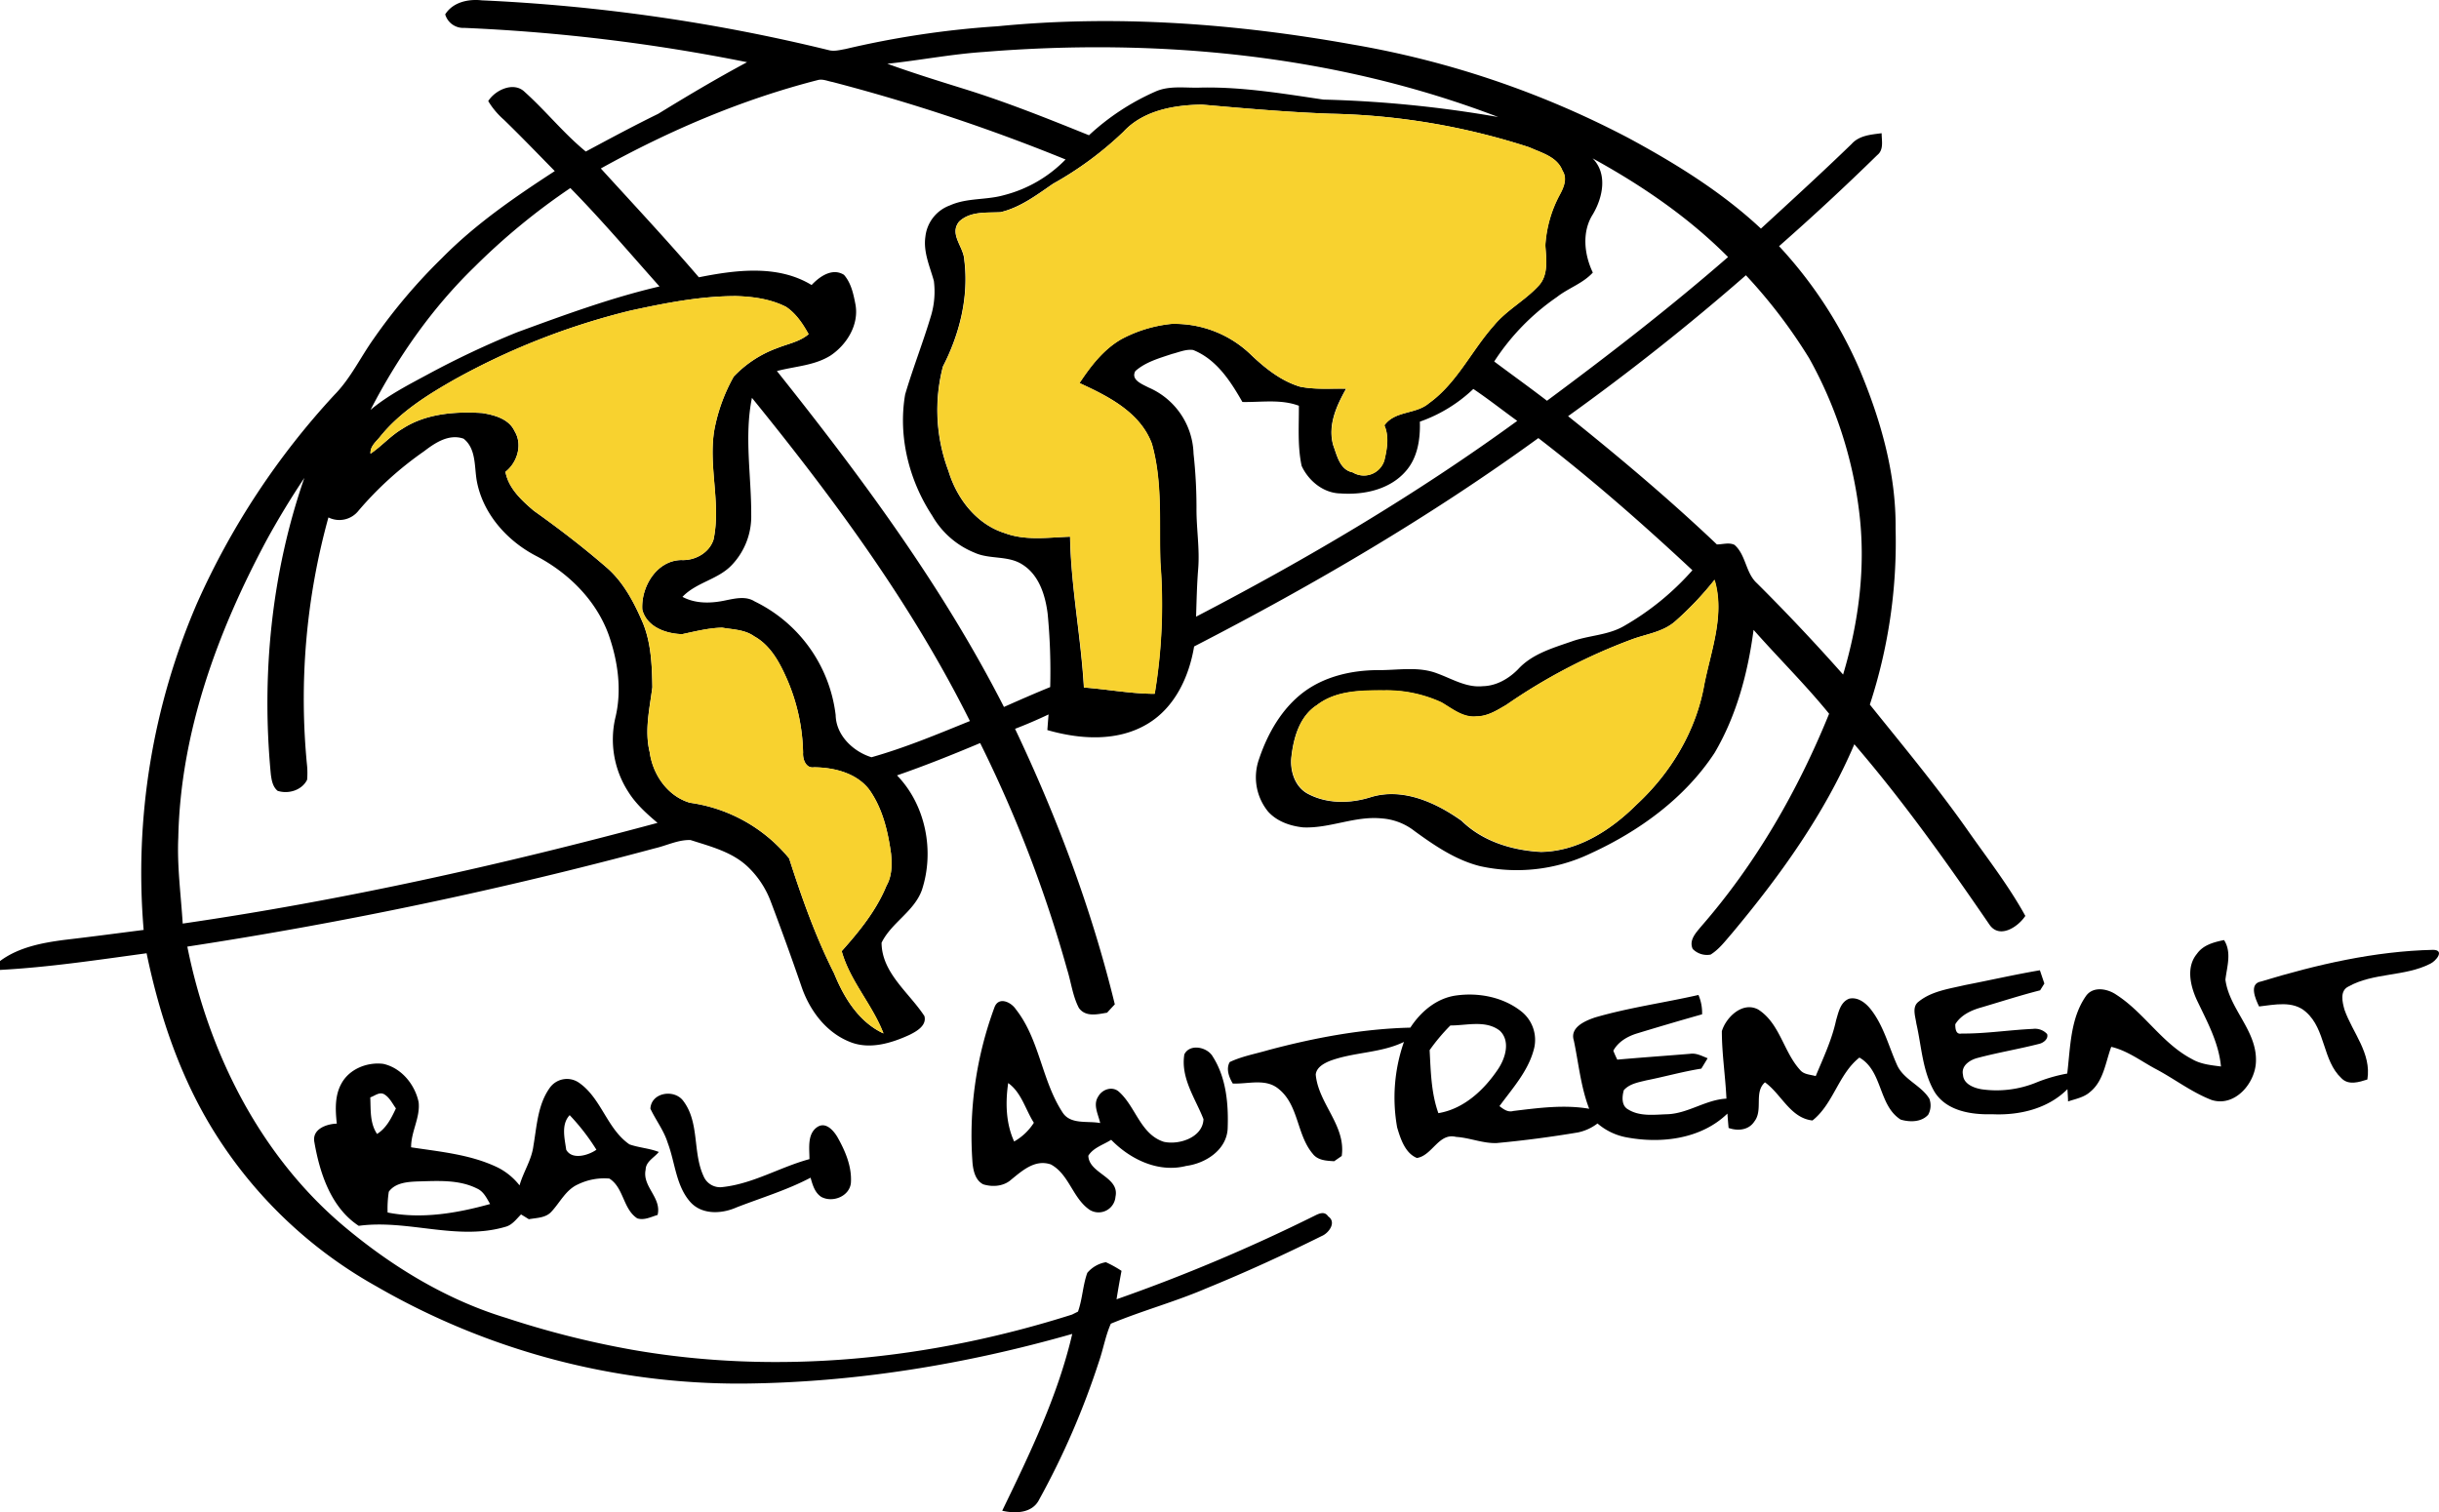
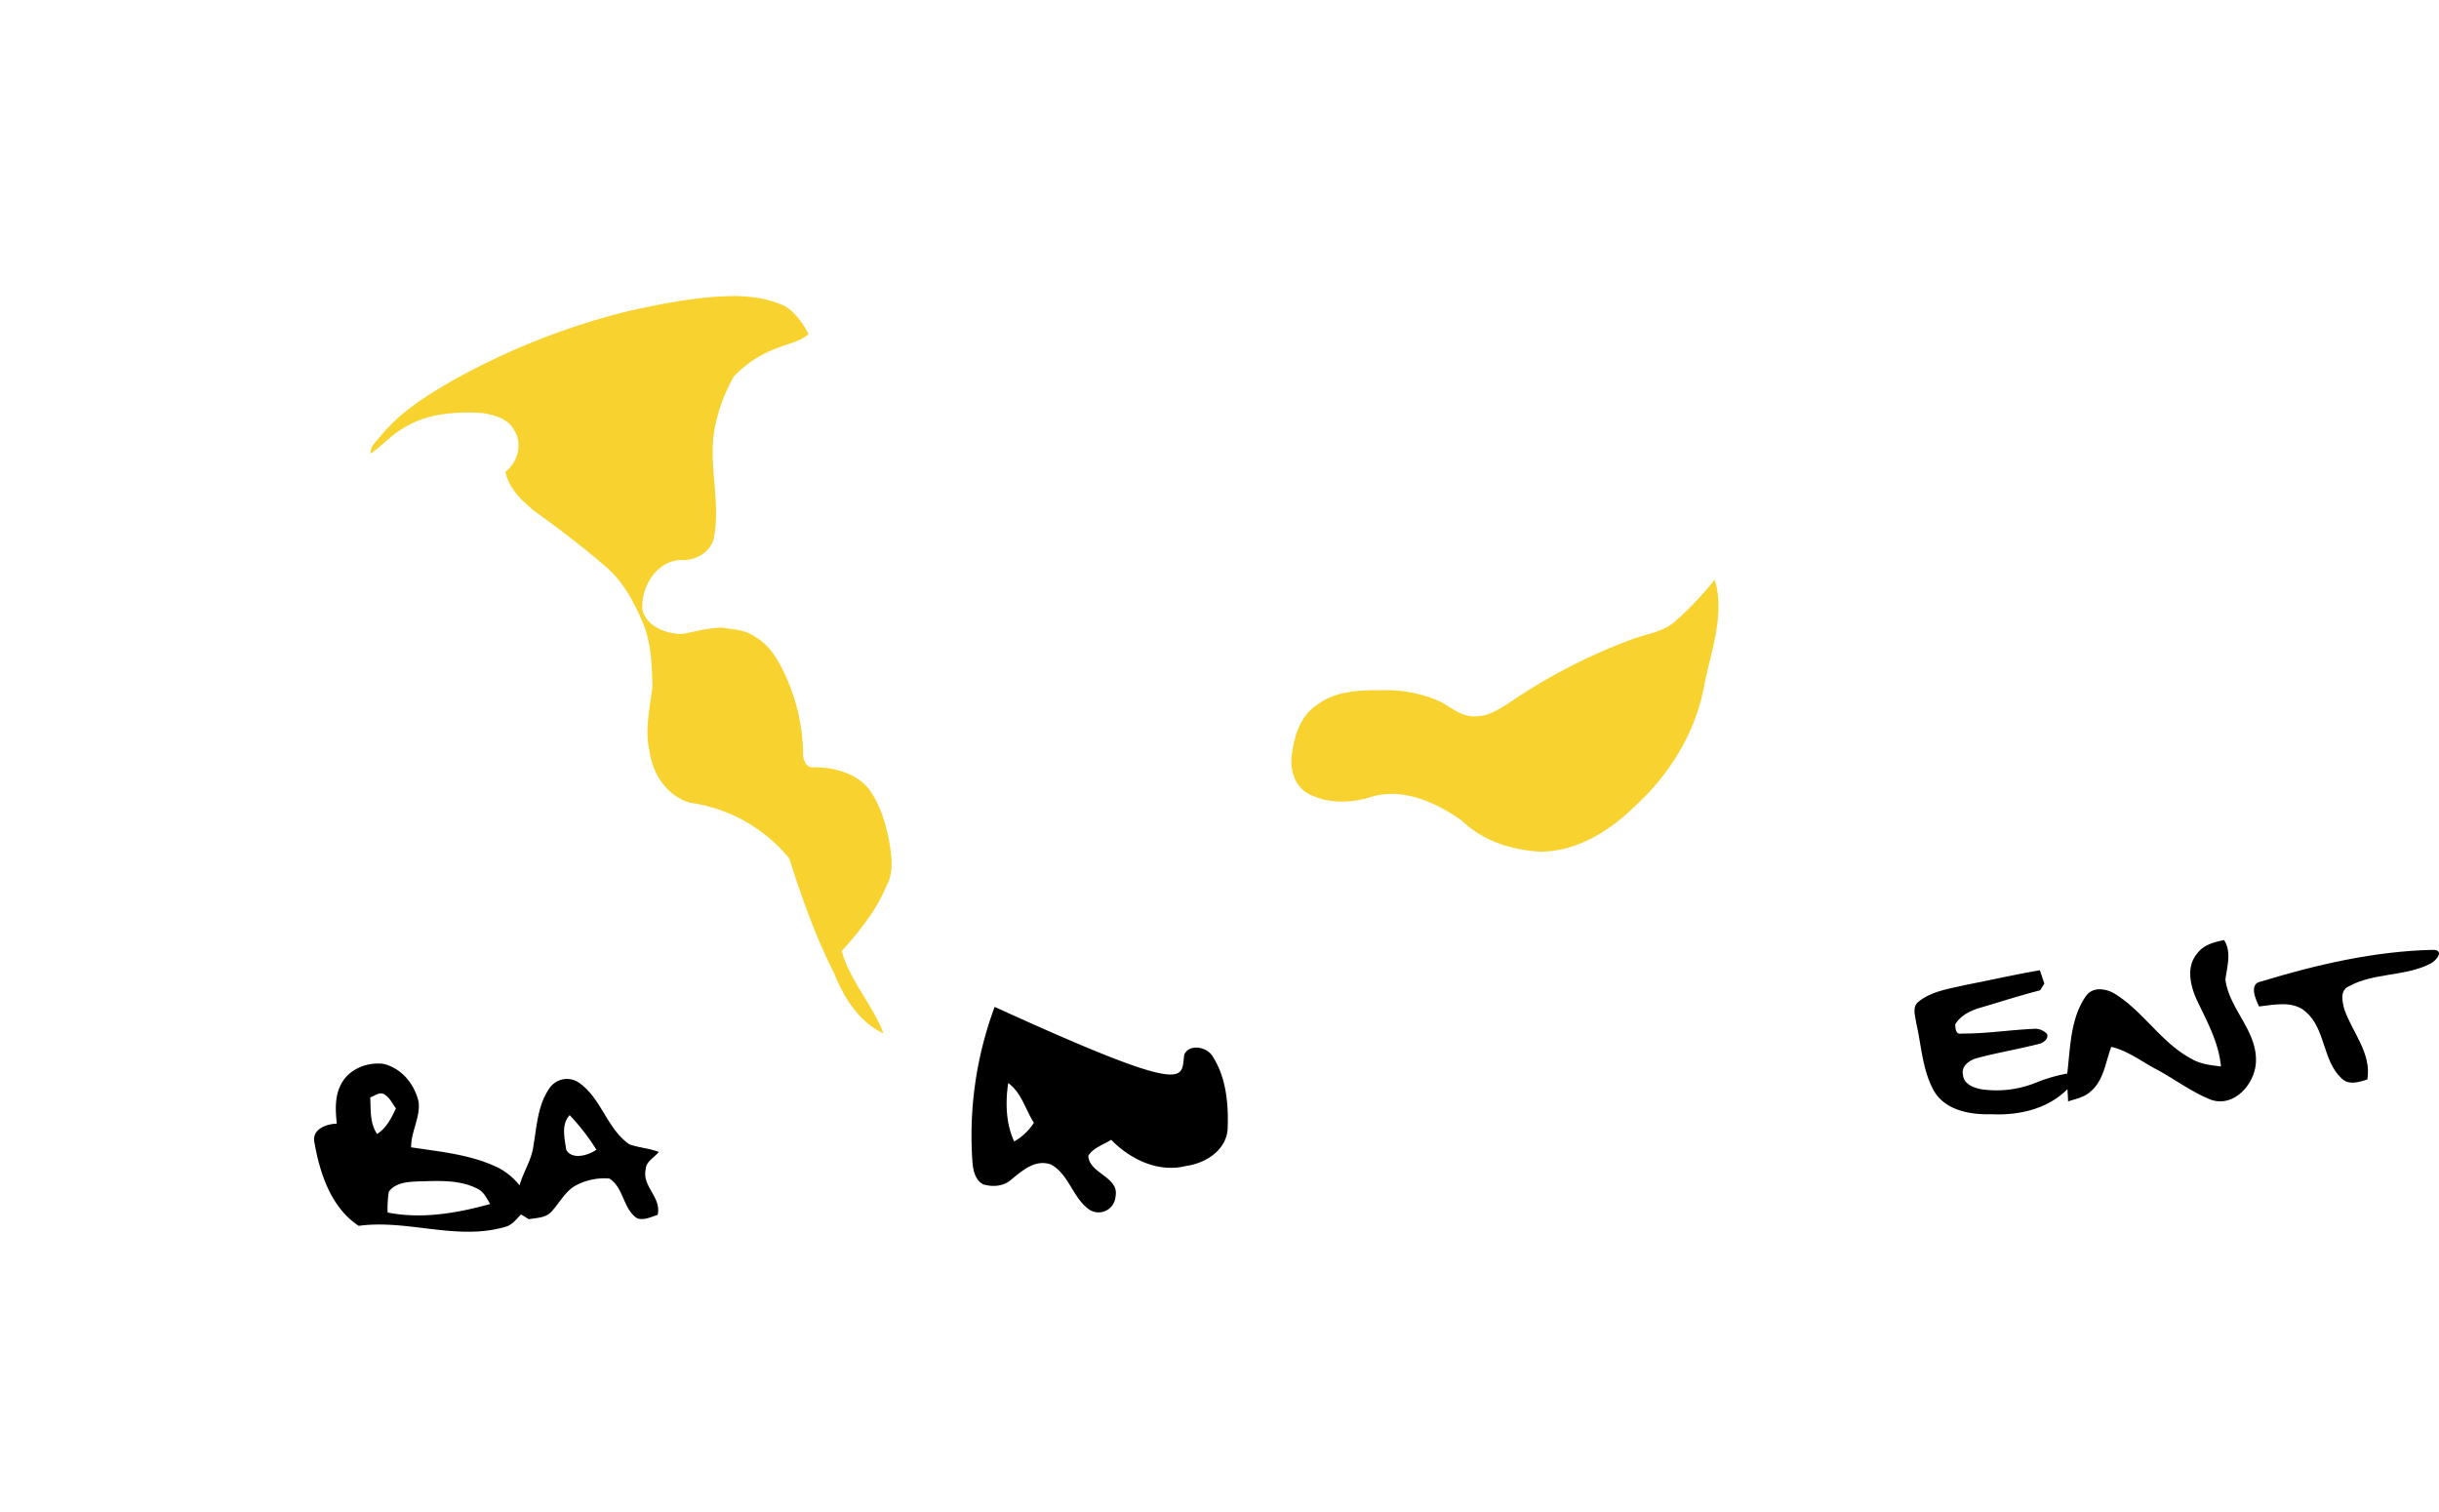
<svg xmlns="http://www.w3.org/2000/svg" id="Layer_1" data-name="Layer 1" viewBox="0 0 718.72 445.65">
  <defs>
    <style>.cls-1{fill:#f8d22f;}</style>
  </defs>
-   <path d="M131.19,138.5c2.26-3.61,6.81-4.59,10.78-4.14A530.67,530.67,0,0,1,244.07,149c1.67.49,3.39,0,5.05-.29A272.85,272.85,0,0,1,294,142c34.85-3.44,70.08-.81,104.49,5.36A273.93,273.93,0,0,1,480,175c13.84,7.48,27.37,15.85,38.91,26.63,9-8.27,18-16.5,26.73-24.95,2.25-2.52,5.72-2.75,8.84-3.16,0,2.18.7,4.87-1.29,6.44q-14.1,13.8-28.94,26.85a127.61,127.61,0,0,1,23.69,36.25c6.23,14.84,10.81,30.71,10.65,46.93A153.81,153.81,0,0,1,551,341.91c10,12.44,20.2,24.69,29.33,37.76,5.68,8.05,11.74,15.88,16.49,24.52-2.14,3.25-7.59,6.86-10.55,2.6-12.52-18.27-25.38-36.39-39.84-53.19-8.71,20.47-21.85,38.73-36.06,55.72-1.95,2.23-3.76,4.7-6.31,6.28a5.88,5.88,0,0,1-5.26-1.68c-1.17-2.63,1-4.79,2.51-6.64,16.12-18.48,28.48-40,37.69-62.67-7-8.61-14.92-16.41-22.26-24.72-1.66,12.6-5,25.24-11.49,36.25-8.75,13.34-22.2,23.07-36.56,29.65a50.42,50.42,0,0,1-32.53,3.74c-7.19-1.8-13.43-6.06-19.34-10.36a17.72,17.72,0,0,0-9.75-3.72c-7.84-.76-15.24,3-23.06,2.65-3.81-.4-7.76-1.76-10.36-4.69A16,16,0,0,1,371,358c2.54-7.57,6.7-14.91,13.18-19.78,6.24-4.65,14.14-6.42,21.81-6.47,5.86.08,11.94-1.2,17.59,1,4.34,1.58,8.56,4.23,13.37,3.74,4-.08,7.66-2.21,10.4-5,4.12-4.51,10.19-6.24,15.77-8.18,5.06-1.83,10.73-1.8,15.45-4.56a79.59,79.59,0,0,0,20.15-16.43c-14.58-13.61-29.59-26.78-45.4-38.95-32,23.24-66.28,43.29-101.44,61.41-1.47,8.88-5.64,17.9-13.58,22.72-8.89,5.43-20,4.7-29.67,1.92.12-1.55.23-3.08.36-4.61q-4.86,2.31-9.88,4.24c12.35,26,22.57,53.16,29.4,81.2-.76.81-1.52,1.63-2.27,2.46-2.85.47-6.31,1.37-8.31-1.38-1.84-3.52-2.29-7.58-3.47-11.34a378.53,378.53,0,0,0-25.63-66.74c-8.08,3.4-16.22,6.66-24.5,9.53,8.47,8.71,11.11,22.35,7.33,33.79-2.28,6.34-9,9.61-11.88,15.53.06,8.92,8.15,14.72,12.63,21.62.72,2.78-2.29,4.48-4.36,5.51-5.46,2.52-12,4.49-17.83,2-7-2.86-11.77-9.43-14.1-16.4q-4.31-12.51-9-24.89a27.4,27.4,0,0,0-6.74-10.21c-4.61-4.41-11-6-16.9-7.9-3.64-.12-7.05,1.65-10.56,2.45A1268.74,1268.74,0,0,1,55.2,413.24c6.23,31.09,21.23,61.17,45.6,81.95,14.24,12.07,30.55,22.09,48.49,27.52A269.14,269.14,0,0,0,186,532c43.3,7.64,88.16,2.94,129.89-10.31l1.77-.88c1.32-3.7,1.41-7.72,2.74-11.42a9.2,9.2,0,0,1,5.48-3.14,34.06,34.06,0,0,1,4.61,2.55q-.8,4.17-1.47,8.38a514.77,514.77,0,0,0,58.44-24.66c1.35-.68,2.9-1.34,3.93.23,2.53,1.74.18,4.93-1.92,5.79-11.1,5.51-22.37,10.67-33.84,15.35-9.26,4-19,6.62-28.29,10.48-1.59,3.59-2.23,7.52-3.52,11.22a233.49,233.49,0,0,1-17.62,40.65c-2,4-7,4.16-10.87,3.25,8.14-16.82,16.38-33.81,20.64-52.11-31.48,9-64.19,14.34-97,14.64a213.72,213.72,0,0,1-108.22-28.75,132.23,132.23,0,0,1-47.25-44.84c-10.22-16.18-16.43-34.57-20.3-53.23-14.37,1.95-28.73,4.13-43.22,4.91v-2.6c5.52-4.12,12.54-5.42,19.22-6.28,7.72-.9,15.43-1.92,23.13-2.91A200.29,200.29,0,0,1,58.08,312a225.18,225.18,0,0,1,40.53-61.44c4.73-4.83,7.61-11,11.5-16.46a164.27,164.27,0,0,1,20.16-23.81c9.84-10,21.51-18,33.21-25.61-5-5.09-9.9-10.19-15-15.14a23.29,23.29,0,0,1-4.61-5.49c2.08-3.31,7.56-5.84,10.75-2.69,6.24,5.6,11.55,12.28,18,17.56,7.05-3.78,14.11-7.58,21.31-11.1,8.61-5.29,17.3-10.46,26.21-15.23a538.59,538.59,0,0,0-83.28-10.11A5.54,5.54,0,0,1,131.19,138.5Zm158.86,11.06c-9.59.63-19,2.48-28.57,3.49,7.36,2.66,14.86,5,22.33,7.32,12.6,3.9,24.86,8.81,37.09,13.75a70.43,70.43,0,0,1,19.39-12.79c4.28-2,9.13-1.06,13.69-1.26,12.12-.24,24.09,1.78,36,3.54a349.1,349.1,0,0,1,51.51,5.14C393.5,150.33,341.06,145.42,290.05,149.56Zm-113,34.35c9.69,10.64,19.52,21.15,28.89,32.07,10.88-2.17,23.25-3.79,33.22,2.28,2.34-2.5,6.1-5.17,9.55-3,2.11,2.41,2.8,5.69,3.38,8.76,1.07,5.93-2.52,11.77-7.32,15-4.74,3-10.53,3.18-15.83,4.59,24.85,31.18,48.74,63.41,66.9,99,4.52-2,9.05-4,13.63-5.86a178.27,178.27,0,0,0-.74-21.55c-.67-5.41-2.49-11.4-7.35-14.5-4.24-2.83-9.69-1.5-14.21-3.56a25.29,25.29,0,0,1-12.44-10.86c-6.86-10.43-10.13-23.39-8-35.78,2.32-7.89,5.37-15.56,7.7-23.45a24.84,24.84,0,0,0,.76-10c-1.17-4.24-3.15-8.48-2.5-13a11.07,11.07,0,0,1,7.26-9.27c5-2.25,10.67-1.52,15.87-3A38.63,38.63,0,0,0,314,181.26a549.16,549.16,0,0,0-68.66-22.83c-1.4-.24-2.81-.94-4.25-.6C218.69,163.55,197.25,172.71,177.05,183.91Zm154-10.81a101.23,101.23,0,0,1-20.74,15.3c-4.83,3.32-9.68,7-15.49,8.39-4.16.22-8.88-.34-12.19,2.76-3.05,3.74,1.38,7.45,1.52,11.38,1.37,10.72-1.37,21.79-6.3,31.33A50.74,50.74,0,0,0,279.46,273c2.45,8.17,8.25,15.76,16.62,18.38,6.17,2.3,12.83,1.26,19.23,1.05.27,14.92,3.23,29.58,4.08,44.45,7,.52,13.86,1.84,20.85,1.85A159.91,159.91,0,0,0,341.92,300c-.4-11.68.71-23.63-2.52-35-3.46-9.27-12.89-14-21.32-17.85,3.3-5,7-9.83,12.24-12.88a39.62,39.62,0,0,1,14.8-4.55,32.35,32.35,0,0,1,23.72,9.3c4.11,3.88,8.72,7.53,14.21,9.19,4.49.92,9.07.5,13.61.6-2.82,5-5.49,10.8-3.79,16.71,1.13,3.05,1.95,7.22,5.72,7.95a6.31,6.31,0,0,0,9.33-3.54c.82-3.32,1.46-7.08,0-10.32,3.14-4.39,9.28-3.19,13.13-6.52,8.22-5.89,12.52-15.45,19.12-22.87,3.76-4.59,9.19-7.37,13.18-11.73,3-3.14,2.27-8,2-11.92a36.06,36.06,0,0,1,4.3-15c1.15-2.15,2.24-4.76.76-7-1.55-4.14-6.18-5.26-9.79-6.91a202.17,202.17,0,0,0-58.58-9.89c-12.65-.46-25.26-1.57-37.87-2.68C346,165.2,336.9,166.78,331.05,173.1Zm138.26,7.83c4.49,4.54,3,11.55.06,16.5-3.29,5.16-2.53,11.86,0,17.16-2.92,3.21-7.21,4.56-10.58,7.21a67.72,67.72,0,0,0-18.48,19c5.17,3.87,10.43,7.63,15.55,11.57,18.25-13.53,36.23-27.44,53.36-42.36C497.55,198.27,483.78,188.88,469.31,180.93Zm-329.5,32c-12.54,12.17-22.63,26.64-30.62,42.12,5.19-4.36,11.26-7.42,17.18-10.62a264.52,264.52,0,0,1,25.9-12.2c13.84-5.07,27.69-10.19,42.07-13.55-8.67-9.72-17.11-19.67-26.27-29A193.65,193.65,0,0,0,139.81,212.93Zm374.67,2.45q-25.19,22-52.4,41.53c15.07,12.06,29.84,24.5,43.85,37.8,1.7,0,3.57-.66,5.19.13,3.42,3,3.25,8.29,6.64,11.33q13.1,13.05,25.36,26.89c4.66-15.55,6.76-32,4.71-48.19a123.36,123.36,0,0,0-14.69-45A153.39,153.39,0,0,0,514.48,215.38ZM185.76,225.8A208.52,208.52,0,0,0,134,246.07c-8.08,4.59-16.2,9.64-22.08,17-1.19,1.44-2.9,2.79-2.74,4.9,3.3-2.23,5.94-5.3,9.39-7.33,6.9-4.5,15.49-5.14,23.5-4.65,3.6.58,7.88,1.71,9.55,5.33,2.44,3.95.82,9.26-2.68,12,.89,4.87,4.75,8.39,8.34,11.46,7.34,5.21,14.5,10.71,21.32,16.61,5.13,4.38,8.29,10.51,10.9,16.61,2.39,5.95,2.63,12.48,2.73,18.81-.82,6.34-2.35,12.74-.79,19.11.92,6.63,5.27,13,11.87,14.93a46,46,0,0,1,29.23,16.4c3.7,11.55,7.75,23,13.25,33.89,2.89,7.15,7.29,14.33,14.54,17.69-3.24-8.5-9.84-15.39-12.31-24.25,5.21-5.84,10.24-12,13.22-19.32,1.64-2.85,1.61-6.26,1.32-9.43-.92-6.61-2.5-13.38-6.45-18.89-3.77-4.87-10.32-6.48-16.23-6.54-2.42.38-3.38-2.37-3.24-4.31a57.17,57.17,0,0,0-4.8-21.81c-2.13-4.82-4.81-9.84-9.6-12.48-2.76-2-6.24-2-9.44-2.55-4,.09-7.88,1.08-11.77,1.91-4.74-.09-10.48-2.12-11.77-7.25-.41-6.67,4.22-14.49,11.52-14.59,4,.21,8.26-2.13,9.49-6.09,2.22-10.72-1.61-21.58.23-32.33a51.35,51.35,0,0,1,5.71-15.66,33.35,33.35,0,0,1,12.9-8.42c3.1-1.25,6.54-1.83,9.16-4.07-1.71-3-3.7-6.1-6.66-8.06-4.53-2.3-9.7-3-14.72-3.16C206.37,221.52,196,223.58,185.76,225.8Zm159.61,12.77c-3.76,1.26-7.78,2.36-10.81,5.05-1.42,2.62,2.05,3.86,3.84,4.82a21.91,21.91,0,0,1,13.31,19.5,146.07,146.07,0,0,1,.87,16.06c-.05,6,1,12,.49,18.06-.37,4.64-.46,9.29-.61,13.94,32.8-17.05,64.74-35.93,94.64-57.7-4.32-3.12-8.51-6.43-12.94-9.41a43.82,43.82,0,0,1-15.76,9.64c.16,5.1-.64,10.6-4.12,14.56-4.71,5.47-12.41,7.1-19.32,6.59-5-.1-9.36-3.71-11.39-8.1-1.26-5.81-.78-11.83-.82-17.74-5.36-2-11.08-1-16.64-1.11-3.5-6.14-7.63-12.57-14.51-15.32C349.47,237.11,347.4,238.07,345.37,238.57ZM221.58,251.51c-2.31,11.36-.16,23-.21,34.47a20.76,20.76,0,0,1-5.62,14.69c-4.05,4.4-10.52,5.15-14.64,9.49,3.94,2.12,8.63,1.94,12.88,1,2.76-.55,5.86-1.28,8.42.36A42.9,42.9,0,0,1,246.25,345c.12,6,5.17,10.77,10.56,12.43,9.93-2.8,19.45-6.8,29-10.67C268.66,312.33,245.73,281.26,221.58,251.51ZM125,267.23a101.24,101.24,0,0,0-19.34,17.52,7.19,7.19,0,0,1-8.88,2,200.39,200.39,0,0,0-6.28,73.31,24.16,24.16,0,0,1,0,4c-1.53,3.11-5.52,4.3-8.69,3.27-1.44-1.18-1.77-3.1-2-4.84C77,333.11,80,303,89.69,275.1c-4,6-7.71,12.1-11.15,18.39-14.46,27-25.36,56.65-26,87.58-.39,8.49.78,16.92,1.3,25.38,47.22-6.86,93.86-17.28,139.92-29.68-3.16-2.67-6.3-5.49-8.52-9a28.4,28.4,0,0,1-3.93-21.89c2-8.1.8-16.68-1.92-24.46-3.69-10.27-11.9-18.36-21.45-23.34-8.58-4.47-15.71-12.49-17.46-22.19-.72-4.18-.15-9.44-3.88-12.35C132.32,262.06,128.29,264.7,125,267.23Zm368.42,50.32c-3.65,3.08-8.58,3.6-12.9,5.28A166.82,166.82,0,0,0,443.88,342c-2.72,1.59-5.54,3.41-8.81,3.42-3.94.45-7.16-2.28-10.35-4.13a38.72,38.72,0,0,0-16.86-3.53c-6.77,0-14.2,0-19.82,4.33-5,3.19-6.83,9.41-7.48,15-.57,4.29,1,9.3,5.14,11.28,5.64,2.89,12.43,2.71,18.35.8,9.36-2.81,19.07,1.62,26.63,7,6.18,6.07,14.9,8.73,23.38,9.18,10.94-.16,20.62-6.42,28.14-13.9,10.15-9.36,17.64-21.82,20-35.51,2-10,6.14-20.53,3-30.76A94.84,94.84,0,0,1,493.44,317.55Z" transform="translate(0 -134.26)" />
  <path d="M647.38,415.38c1.82-2.62,5-3.46,8-4.07,2.31,3.62.86,7.78.4,11.67,1.15,8.7,9.31,15,9,24.09-.15,6.39-6.21,13.57-13.09,11.36-6-2.33-11.07-6.33-16.71-9.27-4.2-2.28-8.11-5.27-12.84-6.38-1.69,4.53-2.23,10-6.17,13.23-1.81,1.67-4.32,2.1-6.56,2.86,0-.91-.13-2.72-.18-3.62-5.77,5.8-14.22,7.77-22.18,7.39-6.15.18-13.48-.94-17-6.62-3.56-6.11-3.8-13.38-5.35-20.13-.28-2.13-1.4-4.95.75-6.49,3.83-3.06,8.92-3.72,13.56-4.82,7.37-1.43,14.7-3.11,22.1-4.37l1.32,3.91-1.25,2c-5.78,1.47-11.46,3.31-17.19,5-3,.83-6.12,2.22-7.81,5,0,1.18.1,3.12,1.85,2.74,7,.07,14-1.05,21-1.37a4.83,4.83,0,0,1,4.21,1.52c.45,1.4-1.06,2.58-2.27,2.87-6,1.54-12.15,2.56-18.15,4.15-2.23.55-5,2.26-4.37,5,.16,2.72,3.21,3.88,5.51,4.26a31,31,0,0,0,16.1-2,45.7,45.7,0,0,1,9.11-2.64c.94-7.71.88-16.17,5.49-22.81,2.07-3,6.31-2.24,8.94-.44,8.28,5.32,13.51,14.39,22.35,19,2.58,1.51,5.61,1.79,8.52,2.17-.65-7.11-4.17-13.39-7.17-19.72C645.38,424.6,644.21,419.19,647.38,415.38Z" transform="translate(0 -134.26)" />
  <path d="M666.28,423.52c16.47-5,33.47-8.95,50.74-9.33,3.45.09.85,3.26-.84,4.08-7.55,3.87-16.76,2.58-24.18,6.75-2.59,1.27-1.74,4.63-1.13,6.83,2.41,6.81,8,12.82,6.74,20.55-2.46.78-5.51,1.78-7.61-.34-5.64-5.23-4.63-14.47-10.51-19.58-3.79-3.4-9.24-2.11-13.79-1.6C664.63,428.68,662.63,424.16,666.28,423.52Z" transform="translate(0 -134.26)" />
-   <path d="M415.6,437.12c3.06-4.72,7.73-8.67,13.44-9.47,6.58-.93,13.73.42,19.06,4.53a10.71,10.71,0,0,1,4,10.91c-1.59,6.64-6.31,11.79-10.24,17.16,1.2.91,2.46,1.9,4.09,1.43,7.4-.89,14.91-1.92,22.35-.65-2.49-6.46-3.11-13.41-4.53-20.13-1.23-3.89,3.39-5.82,6.31-6.8,10-2.9,20.3-4.31,30.42-6.61a13.39,13.39,0,0,1,1.07,5.7q-9.58,2.71-19.09,5.61c-2.83.85-5.63,2.45-7.07,5.12.35.89.74,1.76,1.17,2.63,7.15-.64,14.3-1.13,21.45-1.72,1.84-.28,3.51.66,5.17,1.31q-.92,1.53-1.86,3.06c-5.47.86-10.81,2.39-16.23,3.46-2.33.58-4.95,1-6.61,2.9-.53,1.89-.75,4.57,1.29,5.67,3.34,2.09,7.5,1.56,11.25,1.42,6.25-.1,11.48-4.29,17.7-4.61-.3-6.64-1.35-13.24-1.35-19.88,1.26-4.16,6.16-8.85,10.73-6.37,6.38,4.09,7.42,12.42,12.31,17.78,1.12,1.39,3,1.36,4.62,1.83,2.24-5.39,4.77-10.71,6-16.44.71-2.36,1.27-5.41,3.88-6.38,2.59-.56,4.88,1.27,6.38,3.19,3.71,4.74,5.2,10.69,7.6,16.12,1.87,4.52,7.12,6.11,9.62,10.16a5.67,5.67,0,0,1-.33,4.73c-2,2.24-5.45,2.23-8.11,1.44-6.61-4.19-5.24-14.31-12.16-18.28-6.18,4.86-7.66,13.66-13.83,18.54-6.51-.7-9.17-7.78-14-11.24-3.33,2.93-.47,8.15-3.13,11.53-1.66,2.59-4.92,2.87-7.59,1.91-.13-1.41-.24-2.82-.35-4.23-7.75,7.52-19.52,8.93-29.74,7a18.18,18.18,0,0,1-8.54-4.09A14.31,14.31,0,0,1,465,468c-7.94,1.33-15.91,2.39-23.92,3.13-4.09.17-7.95-1.57-12-1.81-5.14-1.31-7,5.52-11.55,6.21-3.48-1.43-4.83-5.66-5.82-9a49.77,49.77,0,0,1,2-25.2c-6.88,3.34-14.79,2.95-21.86,5.61-1.77.74-3.91,1.89-4.13,4,.76,8.58,8.94,15,7.66,24l-2.23,1.55c-2.28-.14-4.84-.23-6.34-2.23-4.71-5.58-4.08-14.29-10-19.06-3.83-3.23-9-1.41-13.54-1.61-1.1-1.83-2.05-4.34-.89-6.33,3.63-1.72,7.63-2.42,11.46-3.55C387.43,440.09,401.44,437.46,415.6,437.12Zm11.79-.64a56.54,56.54,0,0,0-6.11,7.27c.34,6.25.44,12.61,2.58,18.57,7.49-1.23,13.47-6.84,17.56-12.93,2.17-3.21,3.76-8.29.55-11.36C437.83,434.8,432.19,436.5,427.39,436.48Z" transform="translate(0 -134.26)" />
-   <path d="M293.1,431c1.28-3.12,4.88-1.38,6.25.71,7,8.89,7.61,20.92,13.7,30.3,2.34,3.81,7.42,2.5,11.15,3.23-.53-2.5-2.19-5.34-.6-7.78,1.18-2.19,4.24-3.22,6.19-1.39,4.9,4.41,6.3,12.5,13.17,14.7,4.52,1,11.5-1.3,11.68-6.69C352.26,458,347.87,452,349,445c1.59-3.26,6.8-2.18,8.38.66,4,6.25,4.67,14.11,4.38,21.37-.41,6.19-6.52,10.09-12.2,10.84-8.17,2.1-16.49-1.91-22.12-7.7-2.27,1.48-5.24,2.29-6.73,4.69.14,5.28,9.27,6.22,8,12.09a5,5,0,0,1-7.54,3.91c-5.07-3.37-6.08-10.5-11.52-13.43-4.64-1.58-8.37,1.8-11.67,4.48-2.21,2-5.5,2.24-8.24,1.39-2.27-1.15-2.91-3.86-3.15-6.18A108.92,108.92,0,0,1,293.1,431Zm4,22.4c-.85,5.74-.71,11.92,1.75,17.27a16.61,16.61,0,0,0,5.81-5.52C302.16,461.25,301,456.21,297.06,453.43Z" transform="translate(0 -134.26)" />
+   <path d="M293.1,431C352.26,458,347.87,452,349,445c1.59-3.26,6.8-2.18,8.38.66,4,6.25,4.67,14.11,4.38,21.37-.41,6.19-6.52,10.09-12.2,10.84-8.17,2.1-16.49-1.91-22.12-7.7-2.27,1.48-5.24,2.29-6.73,4.69.14,5.28,9.27,6.22,8,12.09a5,5,0,0,1-7.54,3.91c-5.07-3.37-6.08-10.5-11.52-13.43-4.64-1.58-8.37,1.8-11.67,4.48-2.21,2-5.5,2.24-8.24,1.39-2.27-1.15-2.91-3.86-3.15-6.18A108.92,108.92,0,0,1,293.1,431Zm4,22.4c-.85,5.74-.71,11.92,1.75,17.27a16.61,16.61,0,0,0,5.81-5.52C302.16,461.25,301,456.21,297.06,453.43Z" transform="translate(0 -134.26)" />
  <path d="M100.63,453.56c2.34-4.28,7.58-6.34,12.28-5.77,5.35,1.16,9.35,6.07,10.45,11.28.52,4.58-2.27,8.73-2.21,13.32,8.61,1.31,17.55,2.1,25.51,5.94a19.09,19.09,0,0,1,6.44,5.28c1.12-4,3.58-7.51,4.09-11.68,1-5.75,1.25-12,4.73-16.95a6.21,6.21,0,0,1,8.69-1.63c6.62,4.58,8.24,13.6,14.87,18.17,2.82,1,5.86,1.14,8.66,2.24-1.33,1.65-3.84,2.82-3.88,5.21-1.08,5,4.78,8.22,3.52,13.35-1.92.56-3.94,1.67-6,1-4.21-2.75-3.93-9-8.2-11.72a17.68,17.68,0,0,0-9.26,1.71c-3.6,1.59-5.29,5.35-7.86,8.08-1.67,1.84-4.36,1.77-6.62,2.19-.77-.48-1.53-.95-2.3-1.41-1.37,1.36-2.59,3.12-4.57,3.64-14.27,4.22-28.82-2.26-43.26-.28-8.15-5.35-11.47-15.46-13.06-24.61-.8-3.88,3.54-5.42,6.6-5.51C98.82,461.45,98.6,457.16,100.63,453.56Zm8.48,4.11c.17,3.66-.16,7.56,2,10.78,2.77-1.73,4.22-4.68,5.56-7.53-1.07-1.47-1.88-3.26-3.52-4.2C111.72,456,110.4,457.26,109.11,457.67Zm57.74,15.43c1.69,3.08,6.5,1.7,8.9,0a63.29,63.29,0,0,0-7.88-10.19C165.29,465.66,166.39,469.76,166.85,473.1Zm-52.28,12.38a32.84,32.84,0,0,0-.35,6.12c10,2,20.48.21,30.2-2.5-1-1.73-1.93-3.74-3.88-4.58-5.44-2.72-11.72-2.21-17.61-2.07C120,482.58,116.44,482.85,114.57,485.48Z" transform="translate(0 -134.26)" />
-   <path d="M191.66,461c.25-4.81,7.06-5.86,9.68-2.29,4.87,6.4,2.71,15.18,6,22.21a5.28,5.28,0,0,0,5.68,3.17c9-1,16.87-5.89,25.51-8.22,0-3.18-.73-7.5,2.39-9.51,2.43-1.52,4.67,1.05,5.81,2.94,2.35,4.14,4.38,8.85,4,13.71-.53,3.9-5.41,5.76-8.7,4-1.95-1.26-2.58-3.58-3.17-5.67-7,3.68-14.52,5.92-21.83,8.76-4.37,1.94-10.2,2.24-13.64-1.63-4.24-4.83-4.44-11.65-6.64-17.43C195.63,467.42,193.25,464.4,191.66,461Z" transform="translate(0 -134.26)" />
-   <path class="cls-1" d="M331.05,173.1c5.85-6.32,14.94-7.9,23.18-8,12.61,1.11,25.22,2.22,37.87,2.68a202.17,202.17,0,0,1,58.58,9.89c3.61,1.65,8.24,2.77,9.79,6.91,1.48,2.28.39,4.89-.76,7a36.06,36.06,0,0,0-4.3,15c.24,4,1,8.78-2,11.92-4,4.36-9.42,7.14-13.18,11.73-6.6,7.42-10.9,17-19.12,22.87-3.85,3.33-10,2.13-13.13,6.52,1.43,3.24.79,7,0,10.32a6.31,6.31,0,0,1-9.33,3.54c-3.77-.73-4.59-4.9-5.72-7.95-1.7-5.91,1-11.67,3.79-16.71-4.54-.1-9.12.32-13.61-.6-5.49-1.66-10.1-5.31-14.21-9.19a32.35,32.35,0,0,0-23.72-9.3,39.62,39.62,0,0,0-14.8,4.55c-5.23,3.05-8.94,7.92-12.24,12.88,8.43,3.88,17.86,8.58,21.32,17.85,3.23,11.38,2.12,23.33,2.52,35a159.91,159.91,0,0,1-1.68,38.72c-7,0-13.89-1.33-20.85-1.85-.85-14.87-3.81-29.53-4.08-44.45-6.4.21-13.06,1.25-19.23-1.05-8.37-2.62-14.17-10.21-16.62-18.38a50.74,50.74,0,0,1-1.61-30.73c4.93-9.54,7.67-20.61,6.3-31.33-.14-3.93-4.57-7.64-1.52-11.38,3.31-3.1,8-2.54,12.19-2.76,5.81-1.35,10.66-5.07,15.49-8.39A101.23,101.23,0,0,0,331.05,173.1Z" transform="translate(0 -134.26)" />
  <path class="cls-1" d="M185.76,225.8c10.25-2.22,20.61-4.28,31.15-4.29,5,.13,10.19.86,14.72,3.16,3,2,5,5,6.66,8.06-2.62,2.24-6.06,2.82-9.16,4.07a33.35,33.35,0,0,0-12.9,8.42,51.35,51.35,0,0,0-5.71,15.66c-1.84,10.75,2,21.61-.23,32.33-1.23,4-5.48,6.3-9.49,6.09-7.3.1-11.93,7.92-11.52,14.59,1.29,5.13,7,7.16,11.77,7.25,3.89-.83,7.75-1.82,11.77-1.91,3.2.57,6.68.58,9.44,2.55,4.79,2.64,7.47,7.66,9.6,12.48a57.17,57.17,0,0,1,4.8,21.81c-.14,1.94.82,4.69,3.24,4.31,5.91.06,12.46,1.67,16.23,6.54,3.95,5.51,5.53,12.28,6.45,18.89.29,3.17.32,6.58-1.32,9.43-3,7.31-8,13.48-13.22,19.32,2.47,8.86,9.07,15.75,12.31,24.25-7.25-3.36-11.65-10.54-14.54-17.69-5.5-10.84-9.55-22.34-13.25-33.89a46,46,0,0,0-29.23-16.4c-6.6-1.91-11-8.3-11.87-14.93-1.56-6.37,0-12.77.79-19.11-.1-6.33-.34-12.86-2.73-18.81-2.61-6.1-5.77-12.23-10.9-16.61-6.82-5.9-14-11.4-21.32-16.61-3.59-3.07-7.45-6.59-8.34-11.46,3.5-2.74,5.12-8.05,2.68-12-1.67-3.62-5.95-4.75-9.55-5.33-8-.49-16.6.15-23.5,4.65-3.45,2-6.09,5.1-9.39,7.33-.16-2.11,1.55-3.46,2.74-4.9,5.88-7.34,14-12.39,22.08-17A208.52,208.52,0,0,1,185.76,225.8Z" transform="translate(0 -134.26)" />
  <path class="cls-1" d="M493.44,317.55a94.84,94.84,0,0,0,11.84-12.45c3.09,10.23-1,20.72-3,30.76-2.39,13.69-9.88,26.15-20,35.51-7.52,7.48-17.2,13.74-28.14,13.9-8.48-.45-17.2-3.11-23.38-9.18-7.56-5.34-17.27-9.77-26.63-7-5.92,1.91-12.71,2.09-18.35-.8-4.11-2-5.71-7-5.14-11.28.65-5.58,2.45-11.8,7.48-15,5.62-4.34,13-4.35,19.82-4.33a38.72,38.72,0,0,1,16.86,3.53c3.19,1.85,6.41,4.58,10.35,4.13,3.27,0,6.09-1.83,8.81-3.42a166.82,166.82,0,0,1,36.66-19.14C484.86,321.15,489.79,320.63,493.44,317.55Z" transform="translate(0 -134.26)" />
</svg>